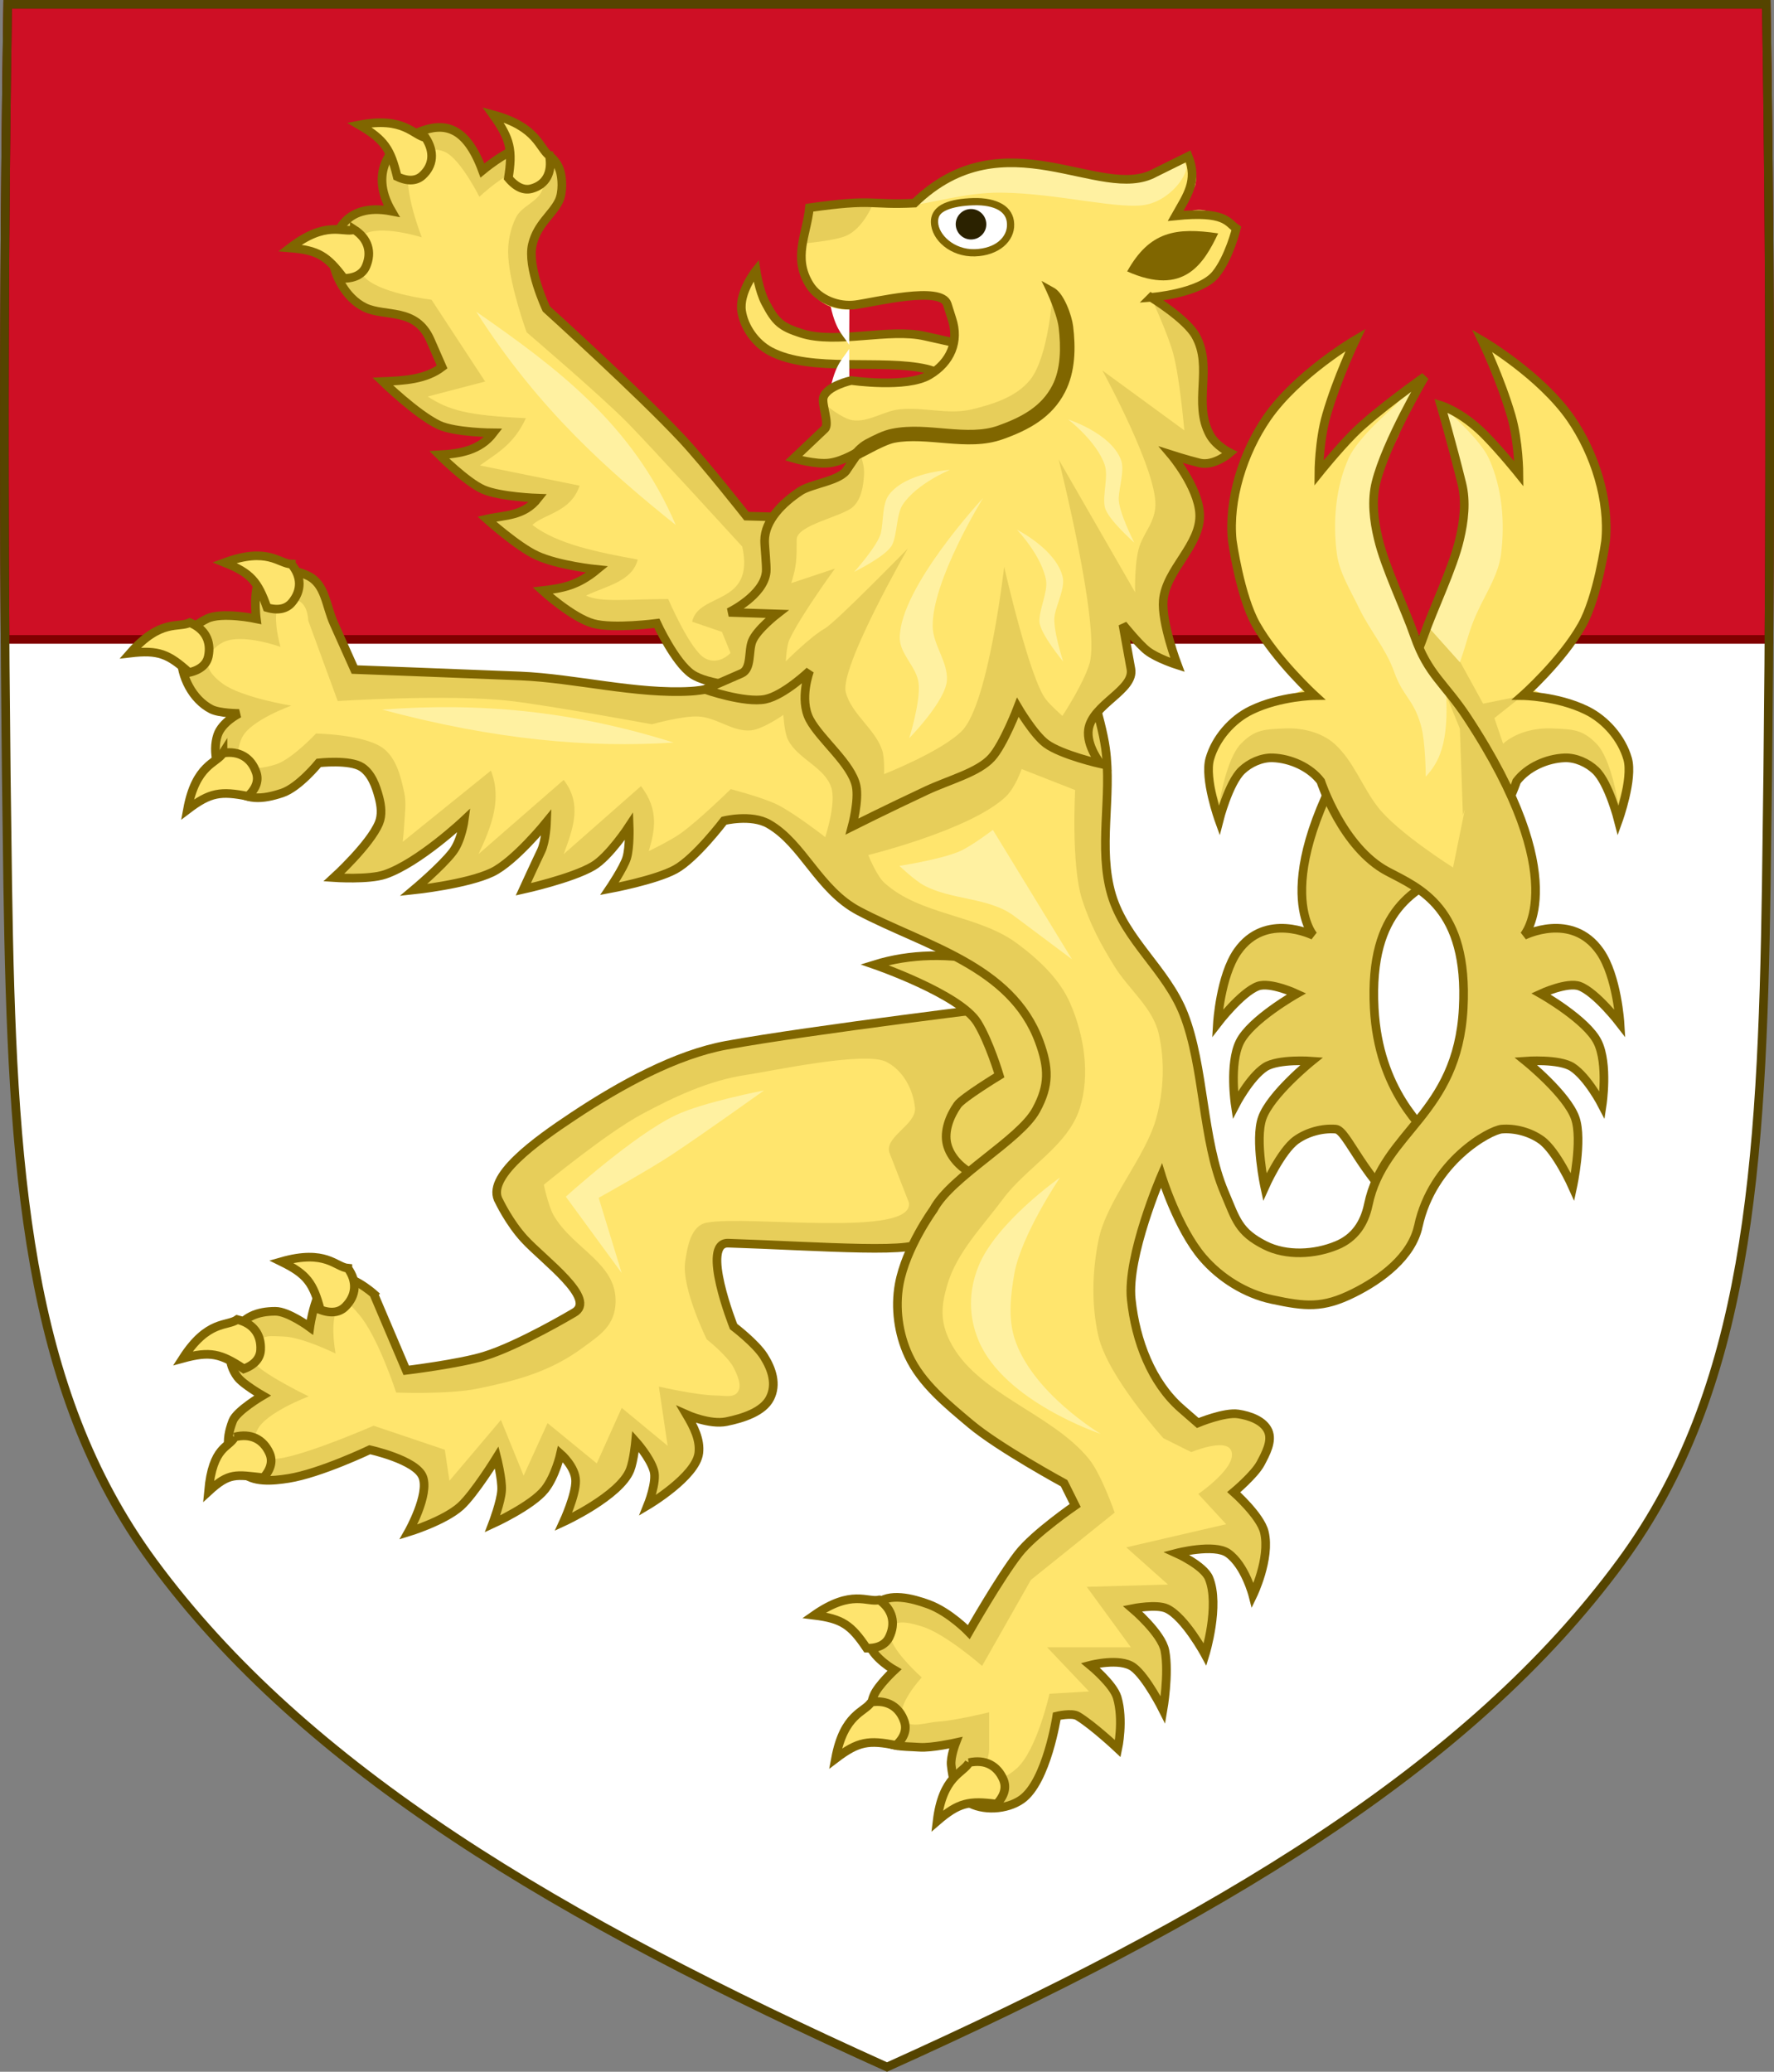
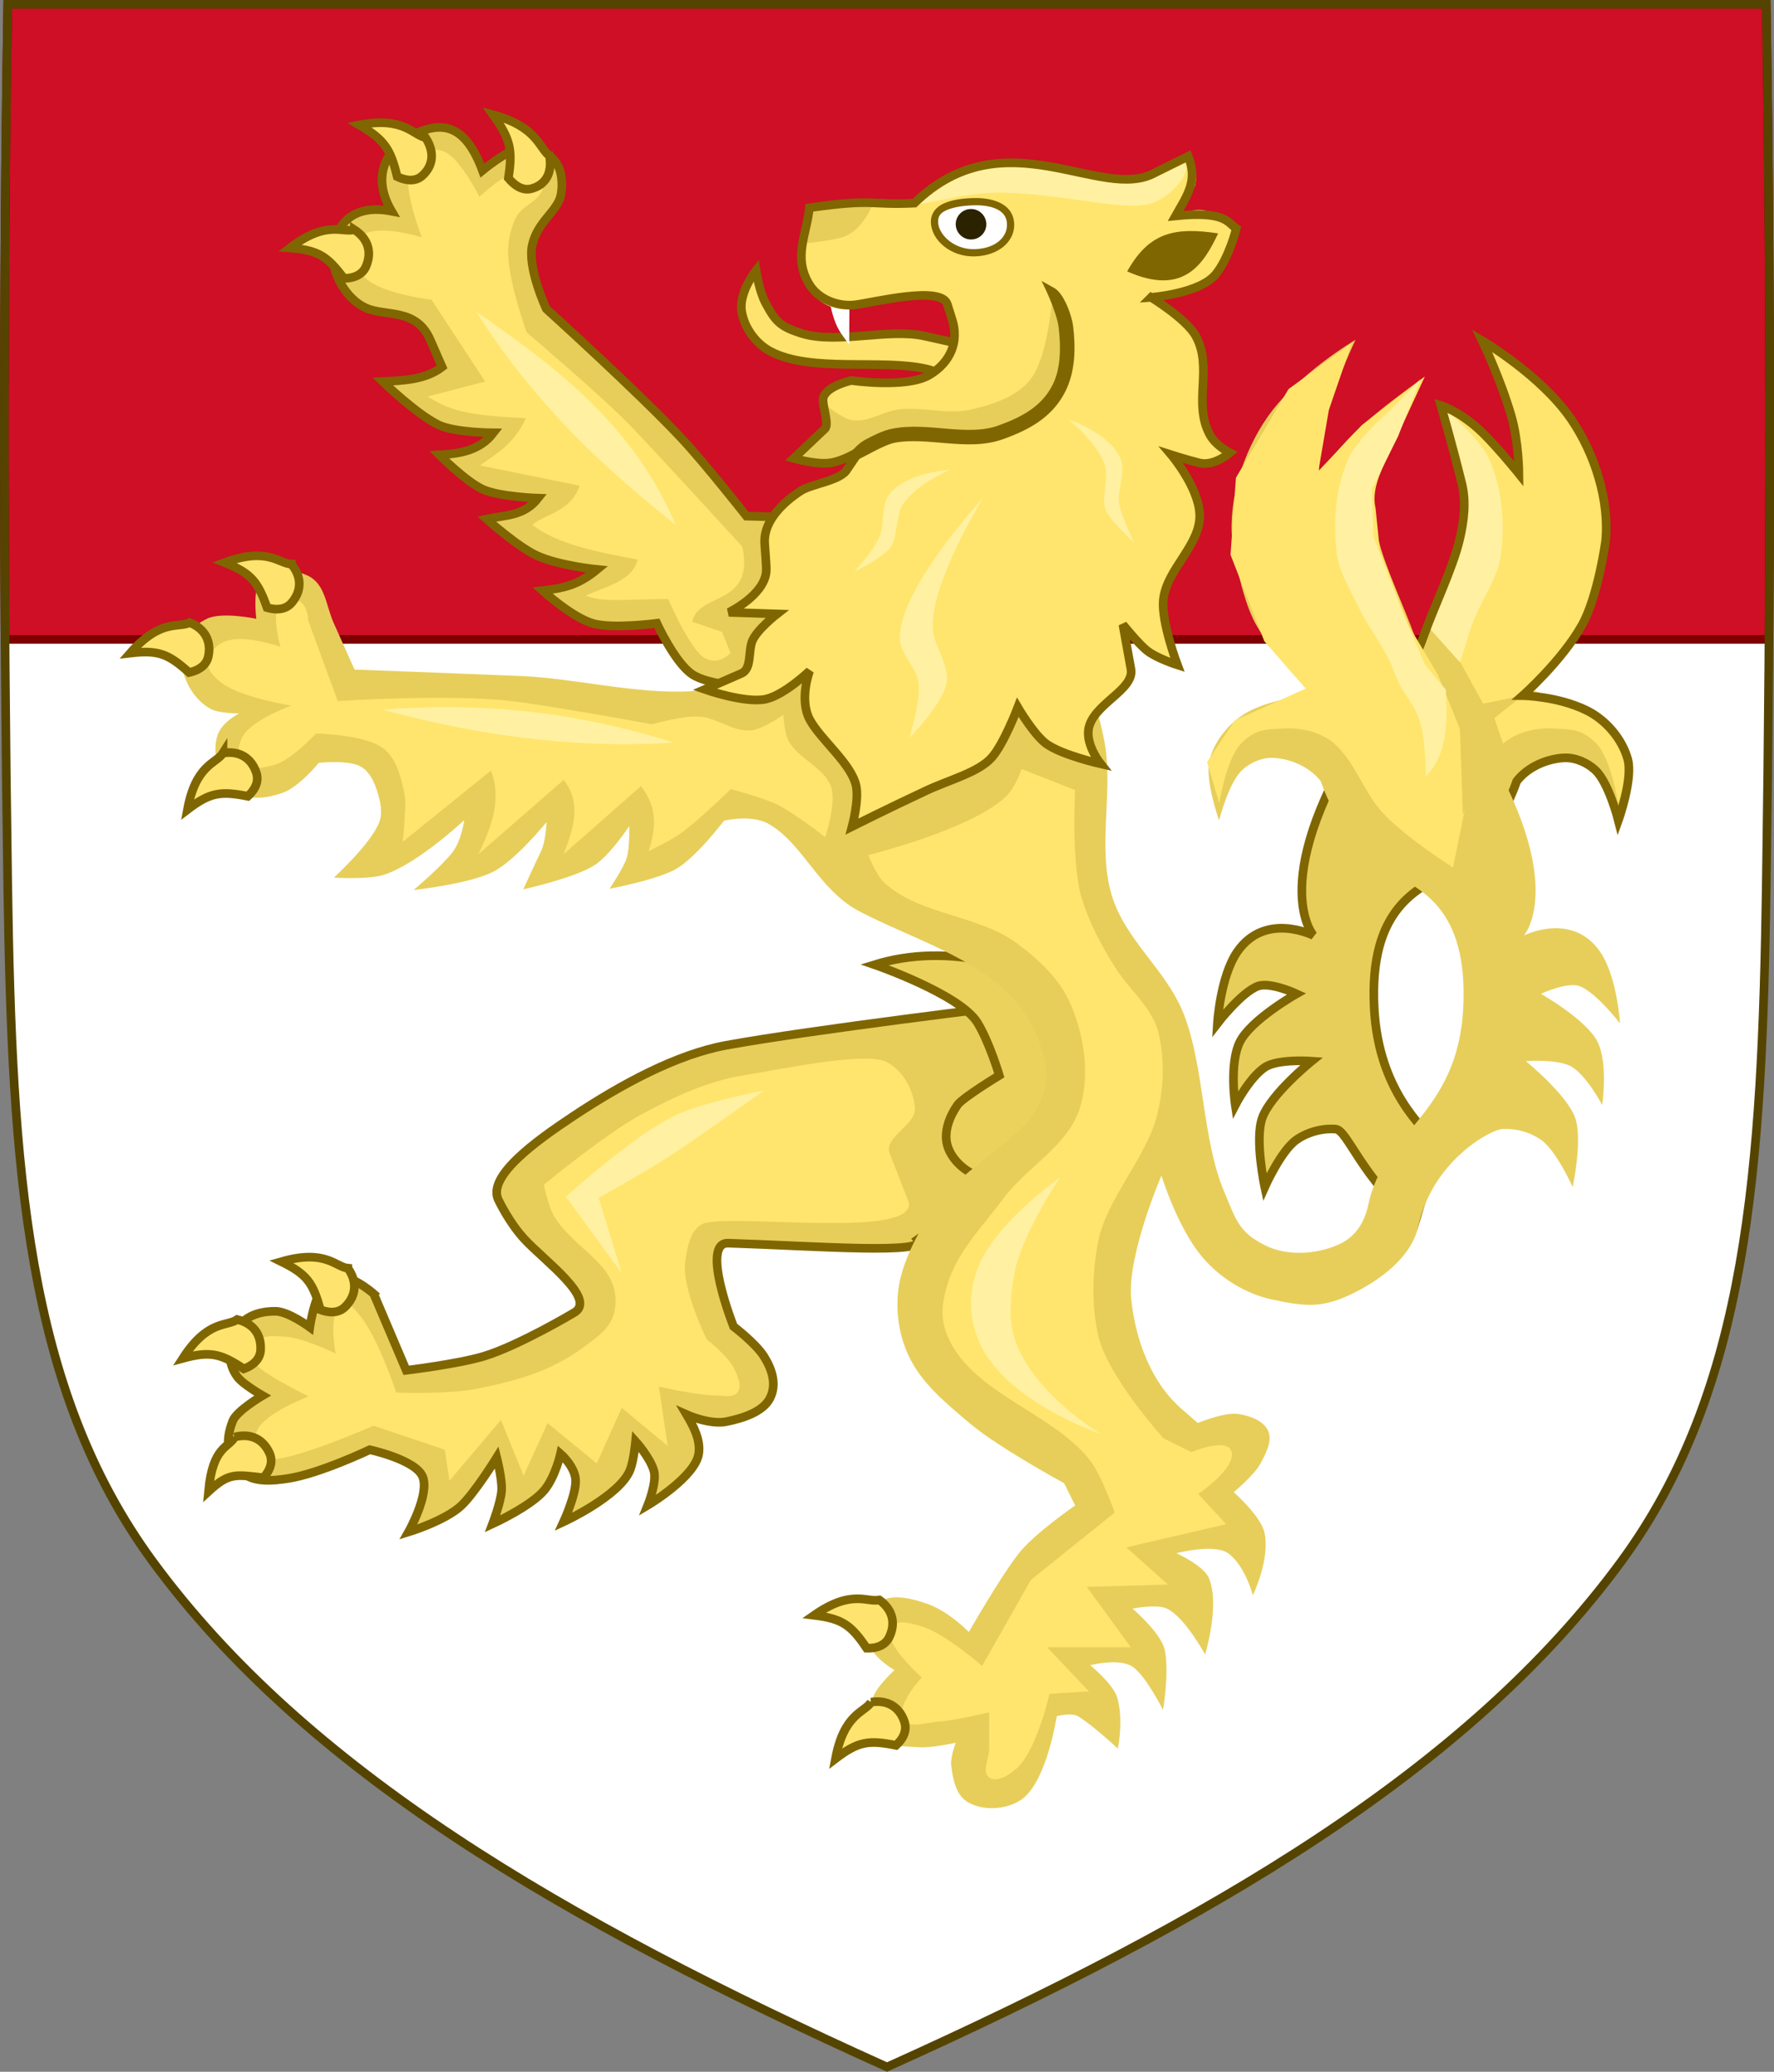
<svg xmlns="http://www.w3.org/2000/svg" height="478.827" width="410">
  <rect width="100%" height="100%" fill="#808080" stroke="none" />
  <g transform="translate(627.353 491.32)">
    <path d="m1.641 1c-.668 73.609-.474 147.234.465 220.842h.34c1.423 57.345 6.156 102.685 32.869 139.07 35.285 48.06 94.069 82.744 169.686 116.818 75.617-34.074 134.4-68.758 169.686-116.818 26.666-36.32 31.758-81.867 33.193-139.07h.09c.939-73.608.883-147.232.215-220.842h-203.271z" fill="#fff" stroke-width="1.001" transform="translate(-627.353 -491.32)" />
    <path d="m1.783 1c-.776 48.923-.951 97.852-.613 146.777h407.66c.338-48.925.163-97.854-.613-146.777z" fill="#ce0f25" stroke="#800000" stroke-width="2" transform="translate(-627.353 -491.32)" />
    <g stroke-width="1.877" transform="matrix(1.065 0 0 1.065 -281.517 -1211.686)">
      <path d="m-162.572 825.475s-8.574-.44-11.979-2.767c-3.723-2.521-7.642-11.043-7.642-11.043s-9.456 1.249-13.792.05c-4.532-1.248-10.998-7.149-10.998-7.149 4.359-.515 7.593-1.077 11.831-4.579 0 0-8.354-.832-13.105-3.036-4.139-1.886-10.853-7.908-10.853-7.908 3.871-.881 8.061-.563 11.146-4.529 0 0-8.205-.27-11.904-1.886-3.7-1.64-9.53-7.517-9.53-7.517 4.509-.244 8.82-.955 11.734-4.773 0 0-8.304-.05-11.808-1.69-4.825-2.277-12.198-9.45-12.198-9.45 4.679-.196 9.333-.441 12.884-3.159l-2.571-5.876c-3.111-7.101-9.774-4.922-14.184-7.027-4.311-2.081-6.688-7.32-6.908-10.21-.367-5.093 2.107-12.757 12.69-10.7-5.194-8.912.366-14.936 5.976-17.188 5.415-2.18 10.166-1.322 13.743 8.35 0 0 4.973-4.113 7.644-4.628 3.722-.735 7.887.783 9.161 4.578.537 1.592.709 4.823-.222 6.709-1.47 2.987-4.654 4.946-5.731 9.378-1.225 4.994 3.013 14.005 3.013 14.005s20.233 18.314 29.518 28.279c4.948 5.313 13.914 16.698 13.914 16.698l20.699.563 1.47 36.971z" fill="#e7ce5a" stroke="#806600" />
      <path d="m-179.719 806.402s4.728 11.042 7.937 12.829c3.036 1.715 5.586-1.125 5.586-1.125l-1.862-4.579-6.467-2.204c1.371-6.463 13.693-3.378 10.875-16.307 0 0-20.453-22.378-24.961-26.933-5.953-6.022-21.826-19.563-21.826-19.563s-3.577-9.77-3.992-16.38c-.195-2.914.393-5.999 1.666-8.545 1.298-2.62 5.07-3.429 5.805-6.317.221-.906-.072-2.032-.612-2.791-.686-.882-1.813-1.519-2.866-1.494-3.943.074-10.264 6.121-10.264 6.121s-3.845-7.761-7.227-9.622c-1.445-.783-3.307-.783-4.801-.195-1.371.563-2.768 1.763-3.209 3.306-1.421 4.896 2.743 15.303 2.743 15.303s-9.186-2.914-12.761-.539c-1.348.906-2.06 2.986-1.962 4.75.147 1.91 1.397 3.771 2.843 4.945 3.871 3.208 13.987 4.383 13.987 4.383l11.636 17.752-12.469 3.256c4.704 2.986 8.401 4.089 21.312 4.701-2.67 5.852-6.564 7.736-9.969 10.259l21.629 4.383c-1.935 5.778-7.595 6.071-10.264 8.521 5.438 4.187 14.085 5.9 22.879 7.517-1.225 4.774-6.859 5.729-11.22 7.811 3.136 1.541 8.72.781 17.834.757" fill="#ffe56d" />
      <path d="m-178.078 790.34c-9.333-21.815-25.745-34.106-43.31-46.3 13.596 21.376 28.979 34.793 43.31 46.3" fill="#fff1a1" />
      <g stroke="#806600">
        <g fill="#fee46e">
          <path d="m-205.49 710.203c.662 3.697-.784 6.268-3.846 7.125-1.519.441-3.257-.122-5.07-2.277.932-5.998.515-8.397-3.307-13.735 9.651 2.619 9.97 7.271 12.223 8.887z" />
          <path d="m-232.385 706.261c2.009 3.085 1.714 6.097-.711 8.275-1.2 1.077-2.989 1.347-5.438.195-1.446-5.974-2.744-8.006-8.23-11.213 9.675-1.885 11.732 2.253 14.379 2.743z" />
          <path d="m-247.842 726.24c2.988 1.936 3.87 4.848 2.547 7.958-.66 1.542-2.181 2.571-4.802 2.62-3.625-4.849-5.561-6.121-11.709-6.611 7.936-6.097 11.391-3.233 13.964-3.967z" />
        </g>
        <path d="m-243.63 957.177 7.055 16.601s11.317-1.372 16.877-3.061c7.619-2.327 19.476-9.402 19.476-9.402 5.339-2.914-6.59-11.483-10.755-16.062-3.233-3.526-5.413-8.106-5.413-8.106-3.185-5.188 8.011-13.171 16.094-18.533 10.362-6.879 22.341-13.393 33.192-15.377 18.495-3.377 62.343-8.666 62.343-8.666l4.458 16.331-10.142 23.921-15.163 10.578c2.891 3.354-21.973 1.395-41.081.783-6.123-.222 1.152 18.093 1.152 18.093s4.752 3.601 6.564 6.44c1.813 2.864 2.842 6.119 1.348 9.084-1.495 2.984-5.855 4.382-9.48 5.116-3.601.735-8.622-1.519-8.622-1.519 1.593 2.694 2.988 5.437 2.646 8.326-.588 5.116-11.073 11.336-11.073 11.336s2.034-5.045 1.323-7.493c-.833-2.89-3.969-6.366-3.969-6.366s-.392 4.188-1.2 6.22c-2.278 5.655-14.427 11.238-14.427 11.238s2.67-5.803 2.621-8.888c-.026-3.036-3.283-5.876-3.283-5.876s-1.077 4.822-3.406 7.761c-2.816 3.551-11.34 7.443-11.34 7.443s1.813-4.75 1.959-7.271c.146-2.399-1.054-7.125-1.054-7.125s-4.874 7.883-7.838 10.577c-3.601 3.231-11.318 5.583-11.318 5.583s4.605-8.13 3.087-11.973c-1.445-3.697-11.488-5.877-11.488-5.877s-10.729 5.116-17.588 6.22c-3.406.538-7.913 1.003-10.24-1.519-3.184-3.5-3.601-6.537-1.91-10.944.833-2.204 6.467-5.509 6.467-5.509s-4.262-2.449-5.438-4.041c-2.155-2.913-2.082-6.39-.515-9.646 1.642-3.404 4.924-4.603 8.721-4.603 2.793-.024 7.496 3.452 7.496 3.452s1.226-9.084 4.777-10.725c3.429-1.565 9.087 3.479 9.087 3.479z" fill="#e7ce5a" />
      </g>
      <path d="m-127.493 937.37-4.164-10.676c-1.396-3.525 5.854-6.17 5.487-9.917-.418-4.039-2.598-8.104-6.223-9.939-4.704-2.399-25.231 2.081-30.474 2.841-7.961 1.175-15.529 4.725-22.634 8.545-7.667 4.113-21.214 15.277-21.214 15.277s1.005 4.848 2.278 6.905c4.409 7.198 13.521 10.16 13.303 18.606-.147 5.167-3.578 7.223-6.909 9.697-7.128 5.313-14.305 7.246-23.002 9.034-6.491 1.322-17.71.856-17.71.856s-3.993-12.29-8.157-17.041c-.907-1.027-2.205-2.84-3.454-2.275-3.332 1.492-1.543 10.846-1.543 10.846s-7.251-3.551-11.17-3.673c-2.695-.073-4.826-.612-5.978 1.836-.662 1.347-1.029 3.282 0 4.358 2.449 2.498 11.315 6.782 11.315 6.782s-9.308 3.501-11.119 7.247c-.956 1.982-2.082 3.918-.442 5.387 1.446 1.322 4.411 1.029 6.346.637 6.711-1.396 19.302-6.904 19.302-6.904l15.458 5.215 1.003 6.732 11.172-13.197 4.924 12.097 5.193-11.411 10.68 8.742 5.414-12.047 9.969 8.228-1.91-12.854s8.279 1.91 12.493 1.934c1.542 0 3.649.564 4.581-.686 1.053-1.395 0-3.624-.76-5.191-1.25-2.619-5.928-6.315-5.928-6.315s-5.487-11.117-4.68-16.821c.515-3.451 1.275-7.859 4.704-8.496 8.77-1.666 45.049 3.353 43.849-4.359" fill="#ffe56d" />
      <path d="m-158.923 913.032s-13.228 2.547-19.18 5.387c-9.138 4.333-23.835 17.678-23.835 17.678l12.126 16.576-4.998-16.332s11.023-6.121 16.021-9.451c7.472-4.972 19.866-13.858 19.866-13.858" fill="#fff1a1" />
      <path d="m-273.246 962.758c3.454.81 5.268 3.258 5.071 6.637-.098 1.664-1.177 3.158-3.649 4.063-5.021-3.329-7.276-3.893-13.229-2.276 5.414-8.424 9.628-6.881 11.807-8.424z" fill="#fee46e" stroke="#806600" />
      <path d="m-273.809 988.249c3.454-.883 6.198.439 7.57 3.525.685 1.541.44 3.354-1.323 5.313-6.026-.662-7.393-1.189-11.924 2.973.906-9.966 4.478-9.437 5.677-11.811z" fill="#fee46e" stroke="#806600" />
      <path d="m-249.239 951.619c2.082 2.89 1.837 5.951-.539 8.325-1.176 1.199-2.965 1.615-5.438.686-1.568-5.828-2.915-7.713-8.45-10.432 9.626-2.766 11.781 1.176 14.427 1.421z" fill="#fee46e" stroke="#806600" />
      <path d="m-12.626 924.891c-3.276-3.594-12.946-11.84-13.885-29.683-1.152-21.903 9.499-26.018 16.428-29.686 9.8-5.188 14.483-19.573 14.483-19.573 2.334-3.068 6.563-4.941 10.429-5.085 2.411-.075 4.962 1.069 6.715 2.735 2.872 2.756 4.924 10.834 4.924 10.834s3.258-9.035 2.011-13.376c-1.265-4.429-4.811-8.518-8.965-10.525-6.336-3.083-13.813-3.169-13.813-3.169s8.465-7.483 12.849-15.259c3.479-6.145 5.146-18.231 5.146-18.231.889-8.769-2.325-19.086-7.565-26.656-6.64-9.558-19.216-16.886-19.216-16.886s3.985 8.279 6.32 16.343c1.626 5.578 1.657 12.546 1.657 12.546s-3.979-4.956-7.528-8.54c-4.94-4.954-9.413-6.292-9.413-6.292s2.379 8.139 4.543 16.922c.981 3.914.474 8.194-.468 12.136-1.439 6.203-5.765 15.091-7.854 21.13-2.924 8.44-6.642 10.06-11.548 17.515-23.141 35.16-12.316 47.33-12.316 47.33s-10.387-5.277-16.493 3.469c-3.739 5.359-4.354 15.6-4.354 15.6s5.158-6.717 8.761-8.072c2.661-1.011 8.414 1.651 8.414 1.651s-9.965 5.636-12.326 10.483c-2.326 4.744-.975 13.655-.975 13.655s3.1-6.006 6.47-8.22c2.849-1.85 10.105-1.308 10.105-1.308s-8.923 7.204-10.727 12.35c-1.663 4.708.552 14.964.552 14.964s3.486-7.807 6.809-10.188c2.397-1.716 5.665-2.608 8.587-2.37 2.585.229 5.632 10.59 17.238 20.213z" fill="#e7ce5a" />
      <path d="m26.423 850.715s-1.497-9.572-4.653-12.865c-3.068-3.182-5.211-3.181-9.63-3.369-3.716-.164-7.88.836-10.687 3.314l-1.883-5.561 6.131-4.871-8.582 1.741-4.962-9.034-6.864-7.547 6.393-16.678.905-8.939-1.294-10.072-3.748-12.364 7.963 4.325 9.477 9.991-2.277-13.248-5.021-14.588 13.778 10.061 11.421 19.222 1.183 16.73-7.315 18.75-8.972 10.288 15.272 6.741 6.026 9.037z" fill="#ffe56d" />
      <path d="m-10.998 765.23s7.453 6.392 9.402 10.724c2.875 6.37 3.493 13.891 2.591 20.837-.573 4.199-2.996 7.94-4.812 11.767-2.249 4.694-2.35 6.675-4.101 11.566l-6.79-7.6 1.363-2.766 6.394-16.678.342-10.425-4.442-17.675z" fill="#fff1a1" />
      <path d="m-12.626 924.891c-3.276-3.594-12.946-11.84-13.885-29.683-1.152-21.903 9.499-26.018 16.428-29.686 9.8-5.188 14.483-19.573 14.483-19.573 2.334-3.068 6.563-4.941 10.429-5.085 2.411-.075 4.962 1.069 6.715 2.735 2.872 2.756 4.924 10.834 4.924 10.834s3.258-9.035 2.011-13.376c-1.265-4.429-4.811-8.518-8.965-10.525-6.336-3.083-13.813-3.169-13.813-3.169s8.465-7.483 12.849-15.259c3.479-6.145 5.146-18.231 5.146-18.231.889-8.769-2.325-19.086-7.565-26.656-6.64-9.558-19.216-16.886-19.216-16.886s3.985 8.279 6.32 16.343c1.626 5.578 1.657 12.546 1.657 12.546s-3.979-4.956-7.528-8.54c-4.94-4.954-9.413-6.292-9.413-6.292s2.379 8.139 4.543 16.922c.981 3.914.474 8.194-.468 12.136-1.439 6.203-5.765 15.091-7.854 21.13-2.924 8.44-6.642 10.06-11.548 17.515-23.141 35.16-12.316 47.33-12.316 47.33s-10.387-5.277-16.493 3.469c-3.739 5.359-4.354 15.6-4.354 15.6s5.158-6.717 8.761-8.072c2.661-1.011 8.414 1.651 8.414 1.651s-9.965 5.636-12.326 10.483c-2.326 4.744-.975 13.655-.975 13.655s3.1-6.006 6.47-8.22c2.849-1.85 10.105-1.308 10.105-1.308s-8.923 7.204-10.727 12.35c-1.663 4.708.552 14.964.552 14.964s3.486-7.807 6.809-10.188c2.397-1.716 5.665-2.608 8.587-2.37 2.585.229 5.632 10.59 17.238 20.213z" fill="none" stroke="#806600" />
      <path d="m-96.529 928.286s-10.094 5.9-16.561 3.109c-2.793-1.199-5.414-3.771-6.124-6.71-.686-2.839.588-6.096 2.278-8.496 1.053-1.542 9.063-6.413 9.063-6.413s-2.155-7.248-4.753-11.459c-3.797-6.17-22.315-12.561-22.315-12.561 7.545-2.352 16.339-2.646 25.206-.539l15.041 18.34z" fill="#ebd25d" stroke="#806600" />
      <path d="m-16.943 942.51c3.071-14.118 15.519-20.848 18.103-21.076 2.923-.238 6.19.654 8.588 2.37 3.321 2.382 6.807 10.188 6.807 10.188s2.217-10.256.553-14.964c-1.804-5.146-10.727-12.35-10.727-12.35s7.258-.542 10.106 1.308c3.369 2.214 6.469 8.22 6.469 8.22s1.352-8.911-.975-13.655c-2.361-4.848-12.326-10.483-12.326-10.483s5.753-2.662 8.414-1.651c3.603 1.355 8.761 8.072 8.761 8.072s-.613-10.24-4.354-15.6c-6.106-8.746-16.493-3.469-16.493-3.469s10.825-12.17-12.315-47.33c-4.907-7.455-8.513-9.261-11.443-17.699-2.095-6.037-6.426-14.922-7.871-21.124-.945-3.94-1.457-8.22-.479-12.134 2.157-8.786 10.58-22.983 10.58-22.983s-10.522 7.398-15.459 12.356c-3.547 3.587-7.521 8.546-7.521 8.546s.025-6.967 1.647-12.547c2.327-8.065 6.307-16.348 6.307-16.348s-12.571 7.339-19.202 16.902c-5.233 7.574-8.439 17.895-7.542 26.662 0 0 1.679 12.085 5.161 18.228 4.39 7.771 12.746 15.414 12.746 15.414s-7.478.086-13.813 3.169c-4.153 2.008-7.7 6.097-8.965 10.525-1.247 4.341 2.011 13.376 2.011 13.376s2.052-8.078 4.924-10.834c1.754-1.666 4.303-2.811 6.715-2.735 3.867.144 8.096 2.017 10.43 5.085 0 0 4.683 14.386 14.483 19.573 6.929 3.668 17.579 7.782 16.427 29.686-1.221 23.21-17.271 26.603-20.597 42.624-.847 4.076-2.965 7.226-6.811 8.816-4.801 2.008-10.95 2.35-15.604 0-5.78-2.914-6.295-5.583-8.817-11.532-4.851-11.386-4.312-27.153-8.819-38.661-3.771-9.598-12.664-15.938-15.629-25.782-3.036-10.186.123-21.375-1.347-31.902-.931-6.514-4.531-16.552-5.438-23.065-.712-5.166 0-11.531 0-11.531l-45.71-2.4-24.644 21.791s-9.406 2.571-14.206 2.841c-11.71.687-25.232-2.815-36.94-3.306-12.617-.514-36.034-1.396-36.034-1.396l-4.507-10.063c-1.716-3.844-1.813-8.471-5.587-10.283-2.963-1.396-7.348-2.129-9.822 0-2.376 2.057-1.396 9.329-1.396 9.329s-7.521-1.592-10.729 0c-3.479 1.737-5.561 4.063-5.61 7.933-.049 4.578 2.474 9.573 6.54 11.68 1.789.93 6.076.93 6.076.93s-3.724 1.837-4.68 4.676c-1.225 3.625-.024 8.57 2.793 11.189 3.356 3.111 6.859 2.841 11.22 1.396 3.65-1.225 7.936-6.537 7.936-6.537s6.713-.76 9.334.93c2.105 1.372 3.087 4.113 3.724 6.538.489 1.812.734 3.868 0 5.606-1.936 4.676-9.775 11.826-9.775 11.826s7.595.516 11.098-.686c7.324-2.498 17.197-11.802 17.197-11.802s-.589 4.407-2.499 6.904c-2.401 3.159-8.501 8.276-8.501 8.276s11.586-1.225 17.049-3.845c4.899-2.349 11.808-10.896 11.808-10.896s-.147 4.139-1.175 6.269c-1.226 2.546-3.871 8.325-3.871 8.325s10.46-2.302 15.114-5.02c3.527-2.057 7.863-8.692 7.863-8.692s.171 4.53-.54 6.904c-.66 2.155-3.723 6.685-3.723 6.685s9.995-1.859 14.281-4.211c4.36-2.375 10.559-10.554 10.559-10.554s5.879-1.468 9.675.687c7.472 4.235 10.827 14.273 19.574 18.902 14.207 7.516 33.119 11.826 39.168 28.352 2.083 5.68 2.23 9.501-.686 14.839-3.552 6.537-18.47 14.421-22.268 21.595 0 0-5.976 8.178-7.446 16.209-.931 5.115-.171 10.773 2.034 15.498 2.816 6.072 8.377 10.553 13.497 14.862 6.124 5.142 20.258 12.829 20.258 12.829l2.4 4.824s-8.94 6.145-12.297 10.479c-4.115 5.289-10.777 16.992-10.777 16.992s-4.165-4.334-8.745-6.022c-3.553-1.298-8.599-2.62-11.342 0-2.622 2.497-2.793 5.483-1.47 8.862 1.175 3.036 5.413 5.412 5.413 5.412s-3.527 3.28-4.434 5.41c-1.103 2.597-1.078 6.049.49 8.373 2.106 3.111 5.633 2.693 9.356 2.965 2.646.195 7.889-.98 7.889-.98s-1.201 3.085-.979 4.921c.317 2.841 1.004 6.366 3.453 7.884 3.332 2.081 8.574 1.764 11.808-.488 5.486-3.844 7.642-18.095 7.642-18.095s3.26-.784 4.557 0c3.332 2.007 8.696 7.052 8.696 7.052s1.323-6.193-.146-11.117c-.882-2.912-5.831-6.977-5.831-6.977s6.395-1.689 9.309.416c2.867 2.081 6.468 9.28 6.468 9.28s1.372-7.909.416-12.855c-.71-3.771-7.03-9.132-7.03-9.132s5.193-1.054 7.447 0c3.92 1.836 8.305 9.965 8.305 9.965s3.281-10.676.832-16.576c-1.151-2.742-7.055-5.41-7.055-5.41s8.157-2.131 11.195 0c3.723 2.645 5.389 9.133 5.389 9.133s3.846-7.934 2.498-13.688c-.833-3.549-6.638-8.691-6.638-8.691s4.458-3.723 5.805-6.221c1.128-2.129 2.621-4.848 1.665-7.051-1.003-2.277-4.041-3.33-6.49-3.697-2.988-.467-8.794 1.959-8.794 1.959l-3.626-3.158c-6.369-5.582-9.848-14.594-10.803-23.628-1.029-9.354 6.541-26.907 6.541-26.907s3.527 11.457 8.965 17.799c3.797 4.432 9.285 7.86 14.992 9.084 7.299 1.566 11.023 1.959 17.71-1.37 6.048-2.989 12.651-7.941 14.082-14.522z" fill="#e7ce5a" />
      <path d="m-145.645 858.065s2.424-7.298 1.322-10.725c-1.396-4.457-7.324-6.219-9.406-10.407-.809-1.64-1.005-5.386-1.005-5.386s-4.458 3.134-7.054 3.355c-3.92.365-7.472-2.841-11.416-3.013-3.405-.172-10.067 1.689-10.067 1.689s-21.851-4.015-30.571-5.044c-13.352-1.567-37.602 0-37.602 0l-6.395-17.457s-.023-2.865-1.665-4.04c-1.2-.833-3.355-1.028-4.359 0-2.181 2.276 0 9.745 0 9.745s-8.329-3.036-12.444-1.004c-1.642.808-3.308 2.521-3.356 4.357-.024 1.936 1.788 3.574 3.356 4.701 4.188 2.988 14.796 4.701 14.796 4.701s-9.04 3.208-10.754 7.051c-.736 1.642-1.25 4.064 0 5.363 1.69 1.787 5.021 1.077 7.374.342 3.502-1.102 8.743-6.707 8.743-6.707s10.853.17 14.771 3.354c2.695 2.18 3.626 6.023 4.36 9.402.515 2.302.123 4.701 0 7.051-.049 1.225-.317 3.697-.317 3.697l19.131-15.449c2.425 6.047.196 12.07-2.694 18.118l18.494-16.11c4.139 5.361 1.935 10.748 0 16.11l16.779-14.765c3.994 5.264 2.965 9.696 1.691 14.104 0 0 4.604-2.229 6.711-3.698 4.018-2.815 11.073-9.744 11.073-9.744s6.907 1.786 10.091 3.354c3.75 1.864 10.413 7.055 10.413 7.055" fill="#ffe56d" />
      <path d="m-178.569 837.546c-21.629-6.831-42.035-8.766-63.223-7.149 24.447 6.561 44.876 8.349 63.223 7.149" fill="#fff1a1" />
      <path d="m-82.838 1004.651s-2.865-8.275-5.559-11.604c-8.133-10.064-24.546-14.104-30.254-25.709-2.083-4.237-1.837-7.59-.515-12.096 2.106-7.125 7.692-12.709 12.102-18.658 5.119-6.904 14.061-11.482 16.657-19.661 2.277-7.245.979-15.718-2.033-22.695-2.303-5.362-6.908-9.622-11.587-13.099-8.476-6.27-20.944-6.049-28.759-13.123-1.738-1.568-3.526-6.05-3.526-6.05s22.046-5.41 29.763-12.584c2.155-2.007 3.527-6.072 3.527-6.072l11.61 4.554s-.905 16.135 1.495 23.701c1.715 5.361 4.091 9.818 7.078 14.617 3.063 4.947 8.305 8.938 9.579 14.618 1.347 5.949 1.077 12.241-.515 18.142-2.303 8.594-10.901 17.996-12.591 26.713-1.347 6.782-1.544 13.955 0 20.689 1.959 8.717 14.109 22.182 14.109 22.182l6.05 3.013s7.203-3.013 8.574-.489c1.887 3.475-7.055 9.573-7.055 9.573l6.051 6.561-21.68 5.021 9.064 8.079-17.638.489 9.577 13.125h-18.175l9.089 9.572-8.574.514s-2.72 12.168-7.056 16.136c-1.567 1.421-4.336 3.258-6.05 2.009-1.642-1.176 0-4.04 0-6.049v-8.08s-7.35 1.813-11.098 2.033c-2.522.146-6.271 1.64-7.569-.516-1.716-2.84 4.042-9.083 4.042-9.083s-5.414-4.799-6.564-8.056c-.343-.955-.71-2.301 0-3.012 1.543-1.564 4.458-.635 6.564 0 4.998 1.469 13.105 8.57 13.105 8.57l10.582-18.657z" fill="#ffe56d" />
      <path d="m-60.13 850.715s1.497-9.572 4.651-12.865c3.069-3.182 5.212-3.181 9.631-3.369 3.716-.164 7.88.836 10.688 3.314 4.171 3.748 6.016 9.314 9.432 13.74 4.263 5.533 16.321 13.127 16.321 13.127l2.568-12.598-.426 1.23-.652-18.742-4.737-11.634-6.242-10.579-6.407-16.672-.913-8.938c-.876-3.746.868-7.611 2.79-11.484l7.881-17.095-13.607 10.47-9.468 9.999 2.266-13.251 5.01-14.591-13.771 10.072-11.404 19.231-1.17 16.731 7.333 18.744 8.98 10.279-15.389 6.906-6.026 9.037z" fill="#ffe56d" />
      <path d="m-22.647 765.05s-7.447 6.396-9.394 10.73c-2.87 6.373-3.481 13.894-2.572 20.839.577 4.199 3.003 7.938 4.821 11.764 2.254 4.691 5.799 8.785 7.555 13.676 2.006 5.652 4.183 5.914 5.847 11.688 1.04 3.595 1.068 11.197 1.068 11.197 2.783-3.038 5.138-7.063 4.355-18.853l-4.517-5.427-4.78-11.089-6.407-16.673-.352-10.425 5.703-11.41 4.777-12.326z" fill="#fff1a1" />
      <g stroke="#806600">
-         <path d="m-16.943 942.51c3.071-14.118 15.519-20.848 18.103-21.076 2.923-.238 6.19.654 8.588 2.37 3.321 2.382 6.807 10.188 6.807 10.188s2.217-10.256.553-14.964c-1.804-5.146-10.727-12.35-10.727-12.35s7.258-.542 10.106 1.308c3.369 2.214 6.469 8.22 6.469 8.22s1.352-8.911-.975-13.655c-2.361-4.848-12.326-10.483-12.326-10.483s5.753-2.662 8.414-1.651c3.603 1.355 8.761 8.072 8.761 8.072s-.613-10.24-4.354-15.6c-6.106-8.746-16.493-3.469-16.493-3.469s10.825-12.17-12.315-47.33c-4.907-7.455-8.513-9.261-11.443-17.699-2.095-6.037-6.426-14.922-7.871-21.124-.945-3.94-1.457-8.22-.479-12.134 2.157-8.786 10.58-22.983 10.58-22.983s-10.522 7.398-15.459 12.356c-3.547 3.587-7.521 8.546-7.521 8.546s.025-6.967 1.647-12.547c2.327-8.065 6.307-16.348 6.307-16.348s-12.571 7.339-19.202 16.902c-5.233 7.574-8.439 17.895-7.542 26.662 0 0 1.679 12.085 5.161 18.228 4.39 7.771 12.746 15.414 12.746 15.414s-7.478.086-13.813 3.169c-4.153 2.008-7.7 6.097-8.965 10.525-1.247 4.341 2.011 13.376 2.011 13.376s2.052-8.078 4.924-10.834c1.754-1.666 4.303-2.811 6.715-2.735 3.867.144 8.096 2.017 10.43 5.085 0 0 4.683 14.386 14.483 19.573 6.929 3.668 17.579 7.782 16.427 29.686-1.221 23.21-17.271 26.603-20.597 42.624-.847 4.076-2.965 7.226-6.811 8.816-4.801 2.008-10.95 2.35-15.604 0-5.78-2.914-6.295-5.583-8.817-11.532-4.851-11.386-4.312-27.153-8.819-38.661-3.771-9.598-12.664-15.938-15.629-25.782-3.036-10.186.123-21.375-1.347-31.902-.931-6.514-4.531-16.552-5.438-23.065-.712-5.166 0-11.531 0-11.531l-45.71-2.4-24.644 21.791s-9.406 2.571-14.206 2.841c-11.71.687-25.232-2.815-36.94-3.306-12.617-.514-36.034-1.396-36.034-1.396l-4.507-10.063c-1.716-3.844-1.813-8.471-5.587-10.283-2.963-1.396-7.348-2.129-9.822 0-2.376 2.057-1.396 9.329-1.396 9.329s-7.521-1.592-10.729 0c-3.479 1.737-5.561 4.063-5.61 7.933-.049 4.578 2.474 9.573 6.54 11.68 1.789.93 6.076.93 6.076.93s-3.724 1.837-4.68 4.676c-1.225 3.625-.024 8.57 2.793 11.189 3.356 3.111 6.859 2.841 11.22 1.396 3.65-1.225 7.936-6.537 7.936-6.537s6.713-.76 9.334.93c2.105 1.372 3.087 4.113 3.724 6.538.489 1.812.734 3.868 0 5.606-1.936 4.676-9.775 11.826-9.775 11.826s7.595.516 11.098-.686c7.324-2.498 17.197-11.802 17.197-11.802s-.589 4.407-2.499 6.904c-2.401 3.159-8.501 8.276-8.501 8.276s11.586-1.225 17.049-3.845c4.899-2.349 11.808-10.896 11.808-10.896s-.147 4.139-1.175 6.269c-1.226 2.546-3.871 8.325-3.871 8.325s10.46-2.302 15.114-5.02c3.527-2.057 7.863-8.692 7.863-8.692s.171 4.53-.54 6.904c-.66 2.155-3.723 6.685-3.723 6.685s9.995-1.859 14.281-4.211c4.36-2.375 10.559-10.554 10.559-10.554s5.879-1.468 9.675.687c7.472 4.235 10.827 14.273 19.574 18.902 14.207 7.516 33.119 11.826 39.168 28.352 2.083 5.68 2.23 9.501-.686 14.839-3.552 6.537-18.47 14.421-22.268 21.595 0 0-5.976 8.178-7.446 16.209-.931 5.115-.171 10.773 2.034 15.498 2.816 6.072 8.377 10.553 13.497 14.862 6.124 5.142 20.258 12.829 20.258 12.829l2.4 4.824s-8.94 6.145-12.297 10.479c-4.115 5.289-10.777 16.992-10.777 16.992s-4.165-4.334-8.745-6.022c-3.553-1.298-8.599-2.62-11.342 0-2.622 2.497-2.793 5.483-1.47 8.862 1.175 3.036 5.413 5.412 5.413 5.412s-3.527 3.28-4.434 5.41c-1.103 2.597-1.078 6.049.49 8.373 2.106 3.111 5.633 2.693 9.356 2.965 2.646.195 7.889-.98 7.889-.98s-1.201 3.085-.979 4.921c.317 2.841 1.004 6.366 3.453 7.884 3.332 2.081 8.574 1.764 11.808-.488 5.486-3.844 7.642-18.095 7.642-18.095s3.26-.784 4.557 0c3.332 2.007 8.696 7.052 8.696 7.052s1.323-6.193-.146-11.117c-.882-2.912-5.831-6.977-5.831-6.977s6.395-1.689 9.309.416c2.867 2.081 6.468 9.28 6.468 9.28s1.372-7.909.416-12.855c-.71-3.771-7.03-9.132-7.03-9.132s5.193-1.054 7.447 0c3.92 1.836 8.305 9.965 8.305 9.965s3.281-10.676.832-16.576c-1.151-2.742-7.055-5.41-7.055-5.41s8.157-2.131 11.195 0c3.723 2.645 5.389 9.133 5.389 9.133s3.846-7.934 2.498-13.688c-.833-3.549-6.638-8.691-6.638-8.691s4.458-3.723 5.805-6.221c1.128-2.129 2.621-4.848 1.665-7.051-1.003-2.277-4.041-3.33-6.49-3.697-2.988-.467-8.794 1.959-8.794 1.959l-3.626-3.158c-6.369-5.582-9.848-14.594-10.803-23.628-1.029-9.354 6.541-26.907 6.541-26.907s3.527 11.457 8.965 17.799c3.797 4.432 9.285 7.86 14.992 9.084 7.299 1.566 11.023 1.959 17.71-1.37 6.048-2.989 12.651-7.941 14.082-14.522z" fill="none" />
        <g fill="#fee46e">
          <path d="m-261.511 798.812c2.303 2.742 2.278 5.803.098 8.374-1.078 1.272-2.841 1.811-5.364 1.077-2.01-5.681-3.504-7.493-9.211-9.77 9.381-3.477 11.806.27 14.477.319z" />
          <path d="m-283.558 811.519c3.307 1.322 4.728 4.016 4.042 7.321-.343 1.615-1.617 2.938-4.189 3.501-4.482-4.04-6.638-4.921-12.762-4.212 6.589-7.54 10.533-5.386 12.909-6.61z" />
          <path d="m-276.332 839.823c3.503-.562 6.124 1.029 7.201 4.212.564 1.591.123 3.38-1.812 5.165-5.903-1.174-8.207-.832-13.106 2.891 1.814-9.844 6.296-9.991 7.717-12.268z" />
        </g>
      </g>
-       <path d="m-129.552 864.307s3.259 3.086 5.193 4.162c6.101 3.354 14.209 2.57 19.769 6.76l12.494 9.352-17.172-28.083s-4.631 3.549-7.276 4.676c-4.115 1.762-13.008 3.133-13.008 3.133" fill="#fff1a1" />
      <path d="m-94.694 931.934s-13.864 9.744-17.687 19.243c-2.154 5.314-2.204 10.823 0 16.112 5.537 13.295 26.53 20.297 26.53 20.297s-15.016-8.938-18.74-20.813c-1.396-4.479-.809-9.449 0-14.053 1.521-8.374 9.897-20.786 9.897-20.786" fill="#fff1a1" />
      <g stroke="#806600">
        <path d="m-133.912 1023.602c2.892 2.083 3.627 5.045 2.156 8.081-.71 1.493-2.278 2.472-4.898 2.399-3.381-5.02-5.268-6.391-11.392-7.15 8.207-5.728 11.515-2.693 14.134-3.33z" fill="#fee46e" />
        <path d="m-135.675 1045.786c3.503-.563 6.123 1.028 7.201 4.211.539 1.593.124 3.38-1.812 5.166-5.929-1.199-8.207-.855-13.131 2.89 1.838-9.843 6.32-10.015 7.742-12.267z" fill="#fee46e" />
-         <path d="m-114.437 1058.91c3.478-.783 6.172.637 7.472 3.745.637 1.567.317 3.354-1.495 5.264-5.977-.807-8.255-.316-12.909 3.699 1.199-9.916 5.659-10.358 6.932-12.708z" fill="#fee46e" />
+         <path d="m-114.437 1058.91z" fill="#fee46e" />
        <path d="m-100.719 754.447s-16.535-3.551-23.246-5.094c-7.84-1.811-19.182 1.813-26.849-.611-4.508-1.445-5.61-2.474-7.814-6.66-1.371-2.57-2.033-6.978-2.033-6.978s-3.724 4.677-3.136 8.765c.515 3.551 3.038 7.076 6.223 8.766 8.818 4.701 24.202 1.592 33.927 3.844 6.81 1.567 15.04 11.165 15.04 11.165z" fill="#fee46e" />
      </g>
-       <path d="m-144.984 763.163c1.249-7.737 2.915-8.496 4.533-11.042l.073 10.871z" fill="#fff" />
      <path d="m-144.984 740.197c1.249 7.736 2.915 8.496 4.533 11.042l.073-10.871z" fill="#fff" />
      <path d="m-171.783 826.014 7.962-3.477c2.252-.979 1.444-4.824 2.327-7.003.979-2.474 5.388-5.901 5.388-5.901l-10.46-.342s7.595-3.624 8.108-8.766c.123-1.322-.342-5.436-.342-6.758.024-4.505 4.017-8.3 7.765-10.798 2.376-1.592 8.794-2.229 10.143-4.726l2.375-4.407s-3.258 2.277-6.37 2.669c-3.037.392-7.765-1.003-7.765-1.003l6.735-6.415c1.079-1.005-.71-5.339-.317-6.759.71-2.57 6.076-3.721 6.076-3.721s11.267 2.105 16.241-.809c4.727-2.791 7.054-8.202 5.511-13.001l-1.053-3.232c-1.324-4.063-16.144 1.372-20.356 1.935-3.725.49-7.325-1.199-9.261-4.383-3.624-5.925-.61-11.875 0-17.8l22.513-1.028c8.354-10.969 27.288-10.137 44.534-4.872 1.886-1.103 6.907-.563 8.916-1.298 2.253-.833 1.617-2.914 6.052-4.139 0 0 2.522 2.253 1.763 6.439-.319 1.763-4.729 5.51-4.532 6.93.098.931 2.793-1.665 5.732-1.396 3.699.318 7.79 3.452 7.667 4.31-.416 2.668-2.742 7.395-5.193 9.842-1.886 1.837-3.771 1.519-5.364 2.84-1.861 1.567-7.938 1.984-7.938 1.984s7.57 4.627 9.652 8.324c3.87 6.855-.662 14.568 3.086 21.473 1.323 2.449 4.361 3.942 4.361 3.942s-3.43 2.962-6.565 2.203c-2.866-.71-6.149-1.763-6.149-1.763s5.782 6.832 6.149 12.707c.416 6.807-7.274 12.071-7.888 18.853-.441 4.775 3.063 14.03 3.063 14.03s-4.409-1.396-6.564-3.085c-1.813-1.395-5.268-5.681-5.268-5.681l1.738 9.647c.857 4.628-8.4 7.613-9.209 13.147-.49 3.551 2.646 7.444 2.646 7.444s-8.451-1.91-11.832-4.383c-2.694-1.984-6.149-7.885-6.149-7.885s-3.085 8.081-5.707 10.945c-2.915 3.207-9.137 4.773-14.158 7.125-8.524 3.99-16.094 7.785-16.094 7.785s1.518-5.632.881-8.766c-1.004-4.871-7.765-10.087-10.093-14.47-2.351-4.432 0-10.528 0-10.528s-5.56 5.338-9.626 6.146c-4.483.91-13.131-2.125-13.131-2.125z" fill="#ffe56d" />
      <path d="m-121.957 724.625c.074 3.281 3.919 6.732 8.77 6.61 4.874-.147 7.889-2.89 7.789-6.17-.098-3.306-3.209-4.995-8.082-4.872-4.877.146-8.575 1.15-8.477 4.432" fill="#fff" />
      <path d="m-117.327 725.163c.073 1.812 1.593 3.257 3.405 3.208 1.836-.049 3.282-1.567 3.233-3.379-.049-1.836-1.568-3.281-3.405-3.232-1.838.048-3.282 1.567-3.233 3.403" fill="#2b2200" />
      <path d="m-113.481 720.952c-2.402.073-4.41.44-5.782 1.028-1.348.612-1.911 1.273-1.886 2.619.073 2.693 3.43 5.999 7.936 5.877 2.279-.074 4.068-.735 5.242-1.714 1.201-1.004 1.813-2.302 1.765-3.697-.024-1.396-.637-2.375-1.838-3.085-1.224-.71-3.086-1.102-5.437-1.028m-.048-1.568c2.546-.073 4.727.367 6.318 1.298 1.593.931 2.523 2.448 2.572 4.333.074 1.91-.809 3.649-2.302 4.897-1.52 1.249-3.65 2.057-6.247 2.13-5.242.147-9.431-3.525-9.529-7.395-.049-1.958 1.127-3.354 2.842-4.112 1.689-.758 3.87-1.077 6.346-1.151" fill="#806600" />
-       <path d="m-74.926 740.931s7.57 4.627 9.652 8.324c3.87 6.855-.662 14.568 3.086 21.473 1.323 2.449 4.361 3.942 4.361 3.942s-3.43 2.962-6.565 2.203c-2.866-.71-6.149-1.763-6.149-1.763s5.782 6.832 6.149 12.707c.416 6.807-7.274 12.071-7.888 18.853-.441 4.775 3.063 14.03 3.063 14.03s-4.409-1.396-6.564-3.085c-1.813-1.395-5.268-5.681-5.268-5.681l1.738 9.623c.857 4.627-8.4 7.638-9.209 13.172-.49 3.551 2.646 7.444 2.646 7.444s-8.451-1.91-11.832-4.383c-2.694-1.984-6.149-7.885-6.149-7.885s-3.085 8.081-5.707 10.945c-2.915 3.207-9.137 4.773-14.158 7.125-8.524 3.99-16.094 7.785-16.094 7.785s1.518-5.632.881-8.766c-1.004-4.871-7.765-10.087-10.093-14.47-2.327-4.432 0-10.528 0-10.528s-5.56 5.313-9.626 6.146c-4.482.905-13.13-2.13-13.13-2.13l7.962-3.477c2.252-.979 1.444-4.824 2.327-7.003.979-2.474 5.388-5.901 5.388-5.901l-10.46-.342s7.595-3.624 8.108-8.766c.123-1.322-.342-5.436-.342-6.758.024-4.505 4.017-8.325 7.765-10.798 2.376-1.592 8.794-2.229 10.143-4.726l2.375-4.407s1.42 2.914 1.298 5.436c-.122 2.498-.563 5.412-2.375 7.101-2.278 2.155-12.25 3.917-12.25 7.125 0 4.162.027 5.559-1.174 9.451l9.479-3.158s-7.568 10.406-9.87 15.4c-.663 1.444-.785 4.726-.785 4.726s5.267-5.313 8.5-7.149c2.353-1.347 17.958-17.311 17.958-17.311s-14.847 25.831-13.449 31.193c1.273 4.799 6.368 7.908 7.911 12.61.539 1.64.393 5.141.393 5.141s12.688-4.994 16.976-9.476c5.758-6.023 9.089-35.527 9.089-35.527s5.511 24.338 9.088 28.819c1.029 1.321 3.552 3.55 3.552 3.55s4.679-7.125 5.903-11.435c2.352-8.276-6.712-44.219-6.712-44.219l16.583 28.818s-.22-7.37 1.201-10.651c1.274-3.011 2.694-4.26 3.159-7.491 1.005-7.297-11.463-29.994-11.463-29.994l17.783 13.002s-.955-11.165-2.376-16.553c-1.13-4.256-4.829-12.311-4.829-12.311z" fill="#e7ce5a" />
      <path d="m-145.768 764.093s3.724 3.158 6.027 3.501c3.43.515 6.688-1.959 10.141-2.351 5.218-.588 10.657 1.225 15.751 0 4.605-1.102 9.7-2.717 12.665-6.414 4.042-5.02 4.874-18.682 4.874-18.682l1.937 2.129.783 9.55-2.132 10.308-7.594 6.807-8.965 2.938-11.293-.979h-7.201l-6.419 3.305-7.619 2.914-7.004-2.13 6.049-5.852z" fill="#e7ce5a" />
      <path d="m-98.71 737.356s.856 1.689 1.763 3.819c.906 2.155 1.788 4.775 1.96 6.293.515 4.334.466 9.01-1.372 12.561-2.351 4.554-6.564 6.88-11.783 8.741-3.281 1.175-6.979 1.003-10.899.685-3.92-.317-8.059-.832-12.175 0-1.887.367-3.943 1.421-5.708 2.351-1.738.931-2.963 2.553-2.963 2.553l1.012 1.948s1.779-.877 3.42-1.757c1.642-.882 3.699-1.837 4.826-2.058 3.479-.686 7.398-.22 11.391.099 3.993.318 8.133.563 12.175-.882 5.487-1.958 10.606-4.651 13.448-10.21 2.302-4.456 2.326-9.72 1.764-14.323-.27-2.253-1.96-7.075-4.091-8.276z" fill="#806600" />
      <path d="m-149.442 721.171-1.054 8.08s6.688-.563 9.285-1.641c3.943-1.615 6.074-7.32 6.074-7.32z" fill="#e7ce5a" />
      <path d="m-121.198 716.054 7.153-2.375 6.81-1.518 14.379 1.493 14.895 2.229 11.904-4.946c-5.069-.171-1.298-.293-1.249 1.886.049 1.787-3.307 6.733-8.402 7.933-5.658 1.348-19.353-2.424-31.698-2.546-8.083-.099-15.579 2.521-19.939 2.693z" fill="#fff1a1" />
      <path d="m-74.926 740.931s7.57 4.627 9.652 8.324c3.87 6.855-.662 14.568 3.086 21.473 1.323 2.449 4.361 3.942 4.361 3.942s-3.43 2.962-6.565 2.203c-2.866-.71-6.149-1.763-6.149-1.763s5.782 6.832 6.149 12.707c.416 6.807-7.274 12.071-7.888 18.853-.441 4.775 3.063 14.03 3.063 14.03s-4.409-1.396-6.564-3.085c-1.813-1.395-5.268-5.681-5.268-5.681l1.738 9.623c.857 4.627-8.4 7.638-9.209 13.172-.49 3.551 2.646 7.444 2.646 7.444s-8.451-1.91-11.832-4.383c-2.694-1.984-6.149-7.885-6.149-7.885s-3.085 8.081-5.707 10.945c-2.915 3.207-9.137 4.773-14.158 7.125-8.524 3.99-16.094 7.785-16.094 7.785s1.518-5.632.881-8.766c-1.004-4.871-7.765-10.087-10.093-14.47-2.327-4.432 0-10.528 0-10.528s-5.56 5.313-9.626 6.146c-4.482.905-13.13-2.13-13.13-2.13l7.962-3.477c2.252-.979 1.444-4.824 2.327-7.003.979-2.474 5.388-5.901 5.388-5.901l-10.46-.342s7.595-3.624 8.108-8.766c.123-1.322-.342-5.436-.342-6.758.024-4.505 4.017-8.325 7.765-10.798 2.376-1.592 8.794-2.229 10.143-4.726l2.742-4.04s-3.454 2.277-6.566 2.669c-3.037.392-7.765-1.003-7.765-1.003l6.761-6.416c1.053-1.004-.735-5.337-.343-6.757.71-2.547 6.076-3.722 6.076-3.722s11.954 1.738 16.902-1.176c4.728-2.791 6.516-7.369 4.948-12.145l-1.029-3.256c-1.322-4.04-15.678-.416-19.915.146-3.723.49-8.036-1.176-9.996-4.383-3.624-5.925-.61-10.724 0-16.674 14.404-2.057 12.813-.514 22.783-1.004 19.572-19 40.443-.146 52.151-6.562l7.276-3.599c2.155 5.361-.246 8.495-2.744 12.928 10.828-1.102 11.244 1.42 13.179 2.742 0 0-1.567 6.365-4.482 9.94-3.406 4.194-14.013 5.002-14.013 5.002z" fill="none" stroke="#806600" />
      <path d="m-80.117 735.299c4.873-8.741 10.631-9.598 19.743-8.251-3.086 6.489-7.399 13.76-19.743 8.251" fill="#806600" />
      <path d="m-111.399 784.488s-18.006 19.319-18.079 30.313c0 3.575 3.698 6.342 4.091 9.866.466 4.016-2.033 11.924-2.033 11.924s7.913-8.029 8.182-12.584c.221-3.991-2.988-7.614-3.087-11.582-.22-9.989 10.926-27.937 10.926-27.937" fill="#fff1a1" />
      <path d="m-139.35 800.5s6.957-3.427 8.182-5.777c1.201-2.326.906-6.685 2.376-8.863 3.062-4.554 10.215-7.493 10.215-7.493s-9.602.49-13.276 5.461c-1.422 1.909-1.176 5.826-1.69 8.153-.662 2.815-5.807 8.519-5.807 8.519" fill="#fff1a1" />
-       <path d="m-94.007 819.966s-4.948-5.95-5.146-8.594c-.146-2.62 1.862-6.488 1.422-9.06-.955-5.387-6.32-10.969-6.32-10.969s8.598 4.309 9.945 10.332c.515 2.326-1.299 5.828-1.739 8.178-.563 2.841 1.838 10.113 1.838 10.113" fill="#fff1a1" />
      <path d="m-78.575 794.16s-5.805-5.093-6.393-7.688c-.563-2.572.833-6.685-.025-9.183-1.764-5.166-7.937-9.866-7.937-9.866s9.186 2.938 11.44 8.691c.881 2.229-.368 5.95-.466 8.35-.121 2.889 3.381 9.696 3.381 9.696" fill="#fff1a1" />
    </g>
    <path d="m-625.569-490.32c-1.077 67.866-1.013 135.742 0 203.606.976 65.385 4.238 116.41 33.53 156.307 35.285 48.06 94.069 82.742 169.686 116.817 75.617-34.074 134.401-68.757 169.686-116.817 29.292-39.897 32.554-90.921 33.53-156.307 1.013-67.864 1.077-135.74 0-203.606z" fill="none" stroke="#540" stroke-width="2" />
  </g>
</svg>